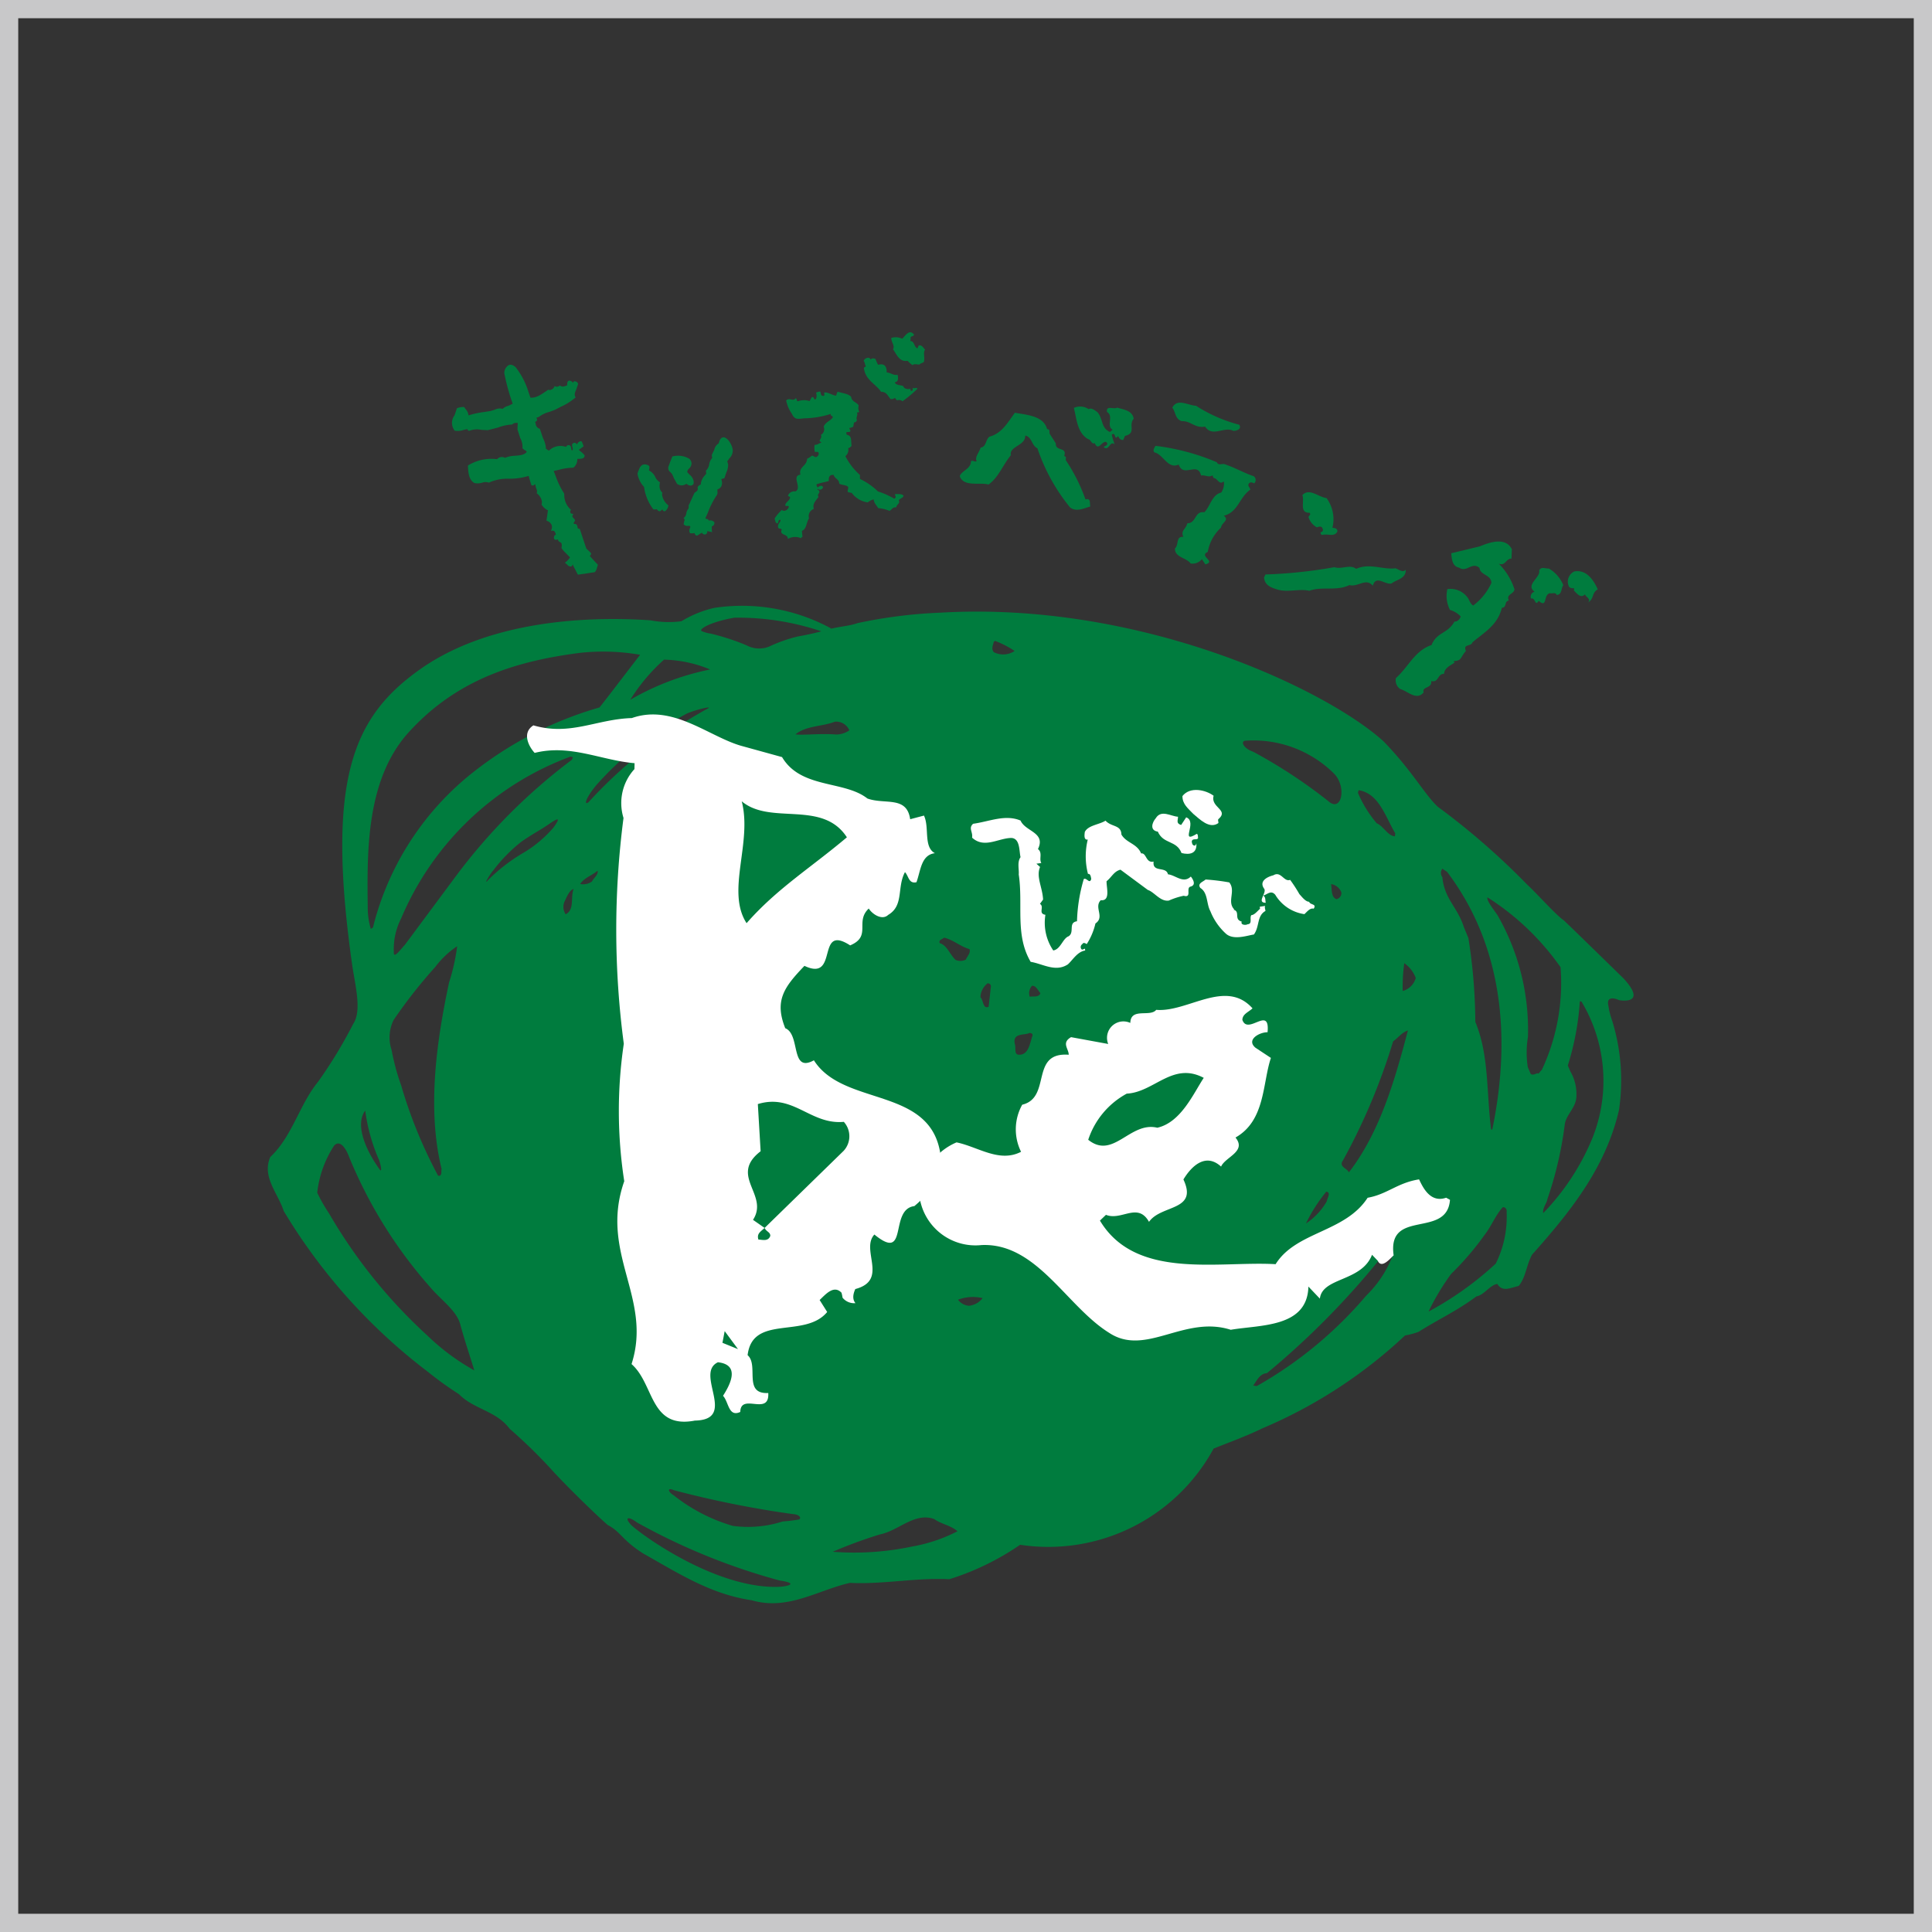
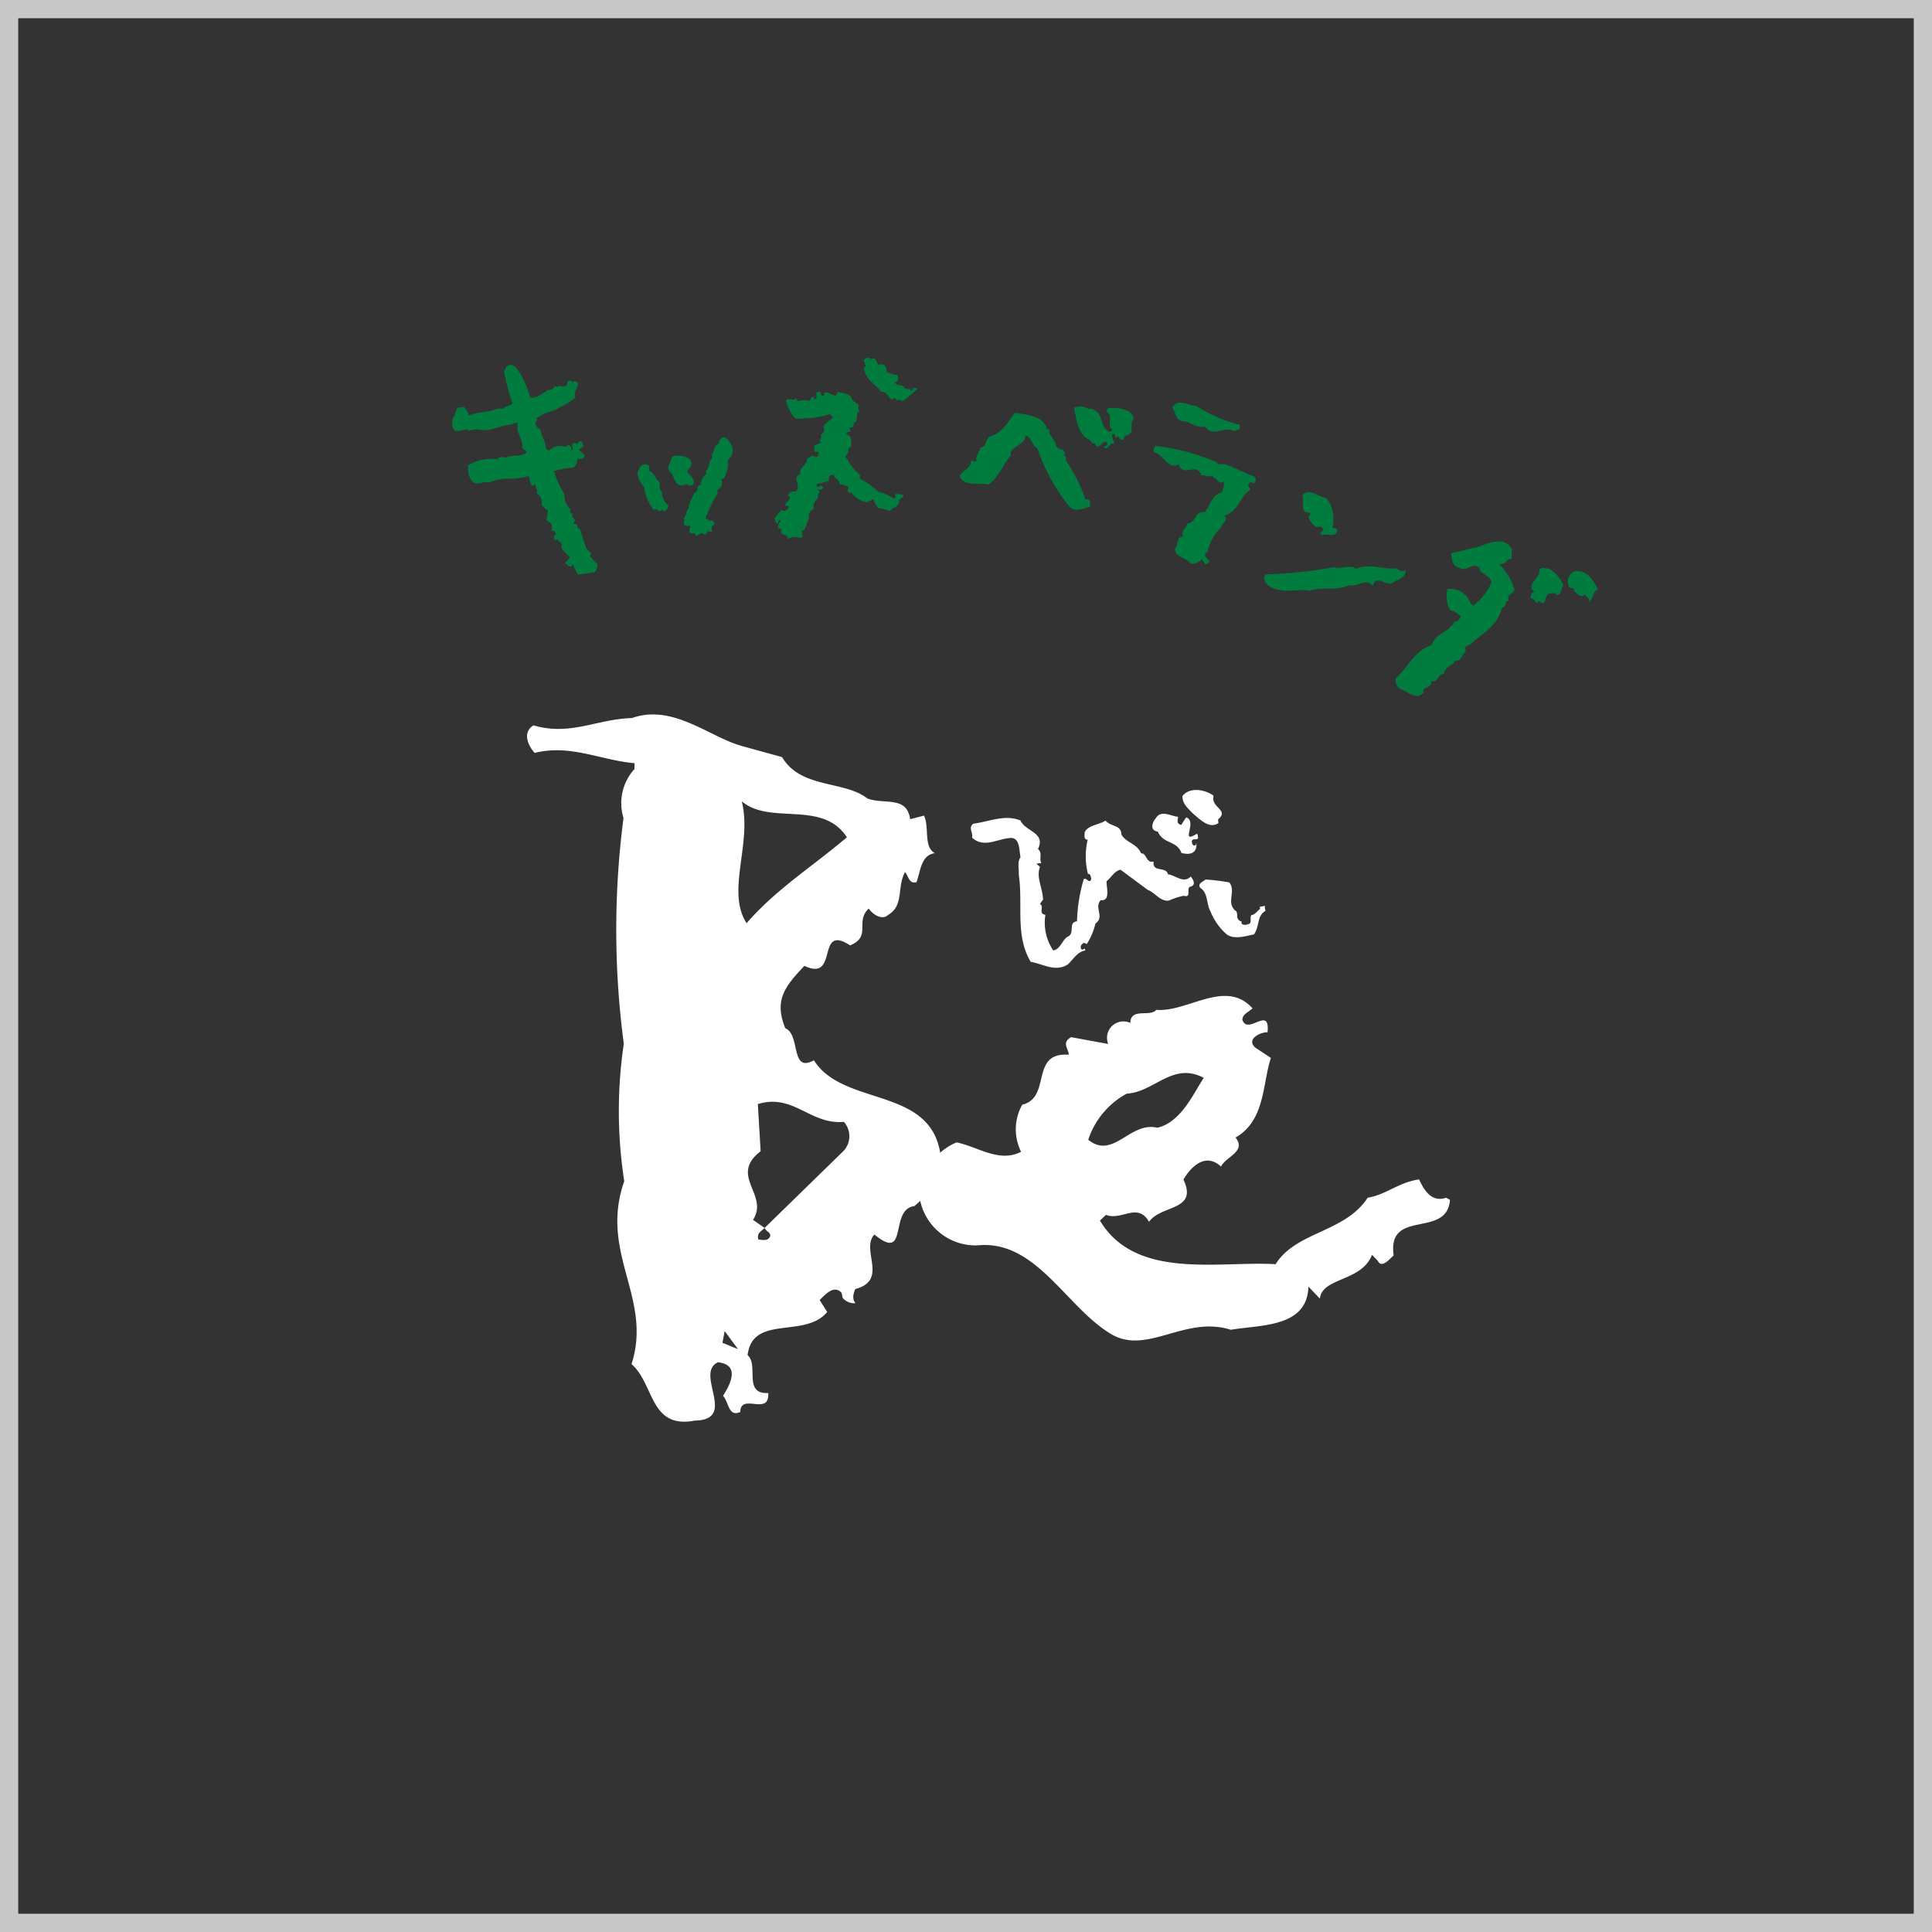
<svg xmlns="http://www.w3.org/2000/svg" width="106" height="106" viewBox="0 0 106 106">
  <rect x="0" y="0" width="106" height="106" fill="#333333" stroke="none" />
  <g id="logo_eible_kids" transform="translate(-1220.016 -203.026)">
    <rect id="長方形_26" data-name="長方形 26" width="105" height="105" transform="translate(1220.516 203.526)" fill="none" stroke="#c8c8c9" stroke-miterlimit="10" stroke-width="1" />
    <g id="グループ_141" data-name="グループ 141">
-       <path id="パス_977" data-name="パス 977" d="M1305.814,253.522c.292.264,3.292,3.2,3.292,3.2,1.345,1.48-.263,1.177-.263,1.177-.208-.1-.711-.245-.582.308a4.37,4.37,0,0,0,.212.836,11.082,11.082,0,0,1,.369,4.888c-.729,3.156-2.662,5.575-4.767,7.93-.329.61-.333,1.225-.733,1.718-.469.109-.9.351-1.175-.111-.422.072-.723.615-1.149.686-1.026.773-2.114,1.273-3.172,1.944a4.427,4.427,0,0,1-.743.2,26.5,26.5,0,0,1-7.816,5.09c-.88.429-1.791.757-2.685,1.114a10.322,10.322,0,0,1-10.616,5.279,14.459,14.459,0,0,1-3.887,1.89c-1.871-.092-3.6.289-5.448.2-1.772.4-3.411,1.536-5.4.952-2.259-.328-4.072-1.514-5.947-2.565-1.188-.759-1.223-1.19-1.947-1.562-.907-.8-2.583-2.472-3.117-3.08a28.585,28.585,0,0,0-2.262-2.2c-.741-.994-1.958-1.059-2.784-1.9a18.783,18.783,0,0,1-1.7-1.223,31.26,31.26,0,0,1-7.912-8.825c-.307-.97-1.21-1.864-.737-2.961,1.223-1.157,1.589-2.868,2.63-4.14a25.432,25.432,0,0,0,1.92-3.164c.5-.742.085-2.191-.072-3.343-1.42-10.131.091-13.518,3.723-16.1s8.844-2.964,12.657-2.7a5.344,5.344,0,0,0,1.7.051,5.979,5.979,0,0,1,1.818-.736,10.237,10.237,0,0,1,6.325,1.093c.209.1.3.477-.091.328a14.321,14.321,0,0,0-5.152-.88c-1.3.228-2,.642-1.779.74a1.894,1.894,0,0,0,.495.135,12.885,12.885,0,0,1,1.953.639,1.474,1.474,0,0,0,1.222.08,8.182,8.182,0,0,1,1.6-.565,16.152,16.152,0,0,0,1.76-.411c.676-.161,1.06-.16,1.516-.322a26.591,26.591,0,0,1,4.53-.571c10.91-.644,21.083,4.141,24.314,7.048,1.573,1.618,2.237,2.885,2.974,3.59a39.784,39.784,0,0,1,4.941,4.305C1304.3,252.008,1305.361,253.209,1305.814,253.522Zm-31.2-15.331-.073.041c-.044.208-.152.389,0,.574a1.122,1.122,0,0,0,1.142-.064A5.023,5.023,0,0,0,1274.612,238.191ZM1245.6,245.7a20.141,20.141,0,0,1,7.309-3.86c.546-.687,1.692-2.2,2.228-2.889a11.783,11.783,0,0,0-3.291-.107c-3.449.443-6.69,1.414-9.335,4.281-2.426,2.6-2.354,6.616-2.319,9.706a4.092,4.092,0,0,0,.17,1.162l.117-.081A15.662,15.662,0,0,1,1245.6,245.7Zm20.216-3.076c-.709.277-1.555.207-2.157.692.387.064,1.338-.063,2.23.009a1.285,1.285,0,0,0,.727-.229A.783.783,0,0,0,1265.82,242.622Zm28.741,3.759-.037.139a6.369,6.369,0,0,0,1.036,1.677c.375.161.6.689.992.711l.018-.166C1296.036,247.865,1295.68,246.556,1294.561,246.381Zm-43.106-1.811-.128-.037a16.171,16.171,0,0,0-9.3,8.885,3.684,3.684,0,0,0-.4,1.824c-.028.43.333-.085.613-.388l2.809-3.782a31.525,31.525,0,0,1,6.348-6.364Zm47.7,6.115a.389.389,0,0,0,0,.465c.117,1.213.831,1.629,1.184,2.749l.245.591a30.143,30.143,0,0,1,.38,4.6c.759,1.814.609,3.9.866,5.9l.065.007c1.058-5.13.549-10.129-2.48-14.138Zm4.7,9.208a5.306,5.306,0,0,0-.013,1.677l.16.375c.12.083.234.005.368-.039.08.08.146-.115.24-.176a11.238,11.238,0,0,0,1.03-5.64,14.218,14.218,0,0,0-4.01-3.833c-.065.185.411.759.56.993A12.627,12.627,0,0,1,1303.848,259.893Zm-10.806-8.36c.058.246-.018.718.3.824a.338.338,0,0,0,.263-.377A.709.709,0,0,0,1293.042,251.533Zm-40.241-.741c-.314.278-.721.377-.957.732a.818.818,0,0,0,.651-.141C1252.58,251.2,1252.863,251.016,1252.8,250.792Zm44.259,5.078a9.15,9.15,0,0,0-.086,1.525,1.027,1.027,0,0,0,.715-.713A1.718,1.718,0,0,0,1297.06,255.87Zm-25.25-1.4c-.087.093-.313.108-.24.3.4.108.565.637.872.92a.663.663,0,0,0,.565-.018c.078-.2.264-.34.2-.574C1272.711,254.963,1272.321,254.588,1271.81,254.47Zm34.882,3.491a14.987,14.987,0,0,1-.659,3.521l.139.328a2.451,2.451,0,0,1,.332,1.337c0,.638-.555,1.011-.637,1.553a20.415,20.415,0,0,1-.961,4.13c-.024.212-.279.477-.221.75a13.063,13.063,0,0,0,2.694-4.109,8.451,8.451,0,0,0-.6-7.5Zm-55.668-5.545a.729.729,0,0,0,.022.77c.507-.254.255-.907.439-1.39C1251.26,251.867,1251.137,252.189,1251.024,252.416Zm25.612,4.695a.588.588,0,0,0-.124.6c.19-.041.5.056.583-.2C1276.96,257.371,1276.862,257.094,1276.636,257.111Zm-2.445-.132a1,1,0,0,0-.385.758c.169.162.131.672.449.522l.125-1.117A.165.165,0,0,0,1274.191,256.979Zm22.255,3.186a33.978,33.978,0,0,1-2.748,6.522c-.259.354.236.434.321.661,1.688-2.183,2.51-5.016,3.24-7.787C1296.939,259.666,1296.732,259.956,1296.446,260.165Zm-52.528-4.115a27.349,27.349,0,0,0-2.308,2.935,2.166,2.166,0,0,0-.113,1.642,12.618,12.618,0,0,0,.527,1.951,25.63,25.63,0,0,0,2.024,4.949l.088.01c.138-.079.071-.255.107-.371-.807-3.275-.286-6.985.409-10.241a11.053,11.053,0,0,0,.444-1.987A4.931,4.931,0,0,0,1243.918,256.05Zm32.57,3.653c-.281.134-.918-.021-.8.589.089.2-.067.59.229.6.526.017.6-.612.737-1.03C1276.706,259.749,1276.583,259.693,1276.488,259.7Zm26.189,9.819c.017-.144-.056-.273-.211-.265-.4.434-.62,1.033-1,1.52a15.663,15.663,0,0,1-1.836,2.14,13.252,13.252,0,0,0-1.24,2.067,17.746,17.746,0,0,0,3.687-2.631A5.74,5.74,0,0,0,1302.677,269.522Zm-9.9-1.114a8.954,8.954,0,0,0-1.114,1.744,3.6,3.6,0,0,0,1.143-1.214C1292.83,268.772,1293.063,268.44,1292.782,268.408Zm2.919,3.723a44.327,44.327,0,0,1-6.17,6.231c-.4.029-.549.4-.756.684l.2.023a22.154,22.154,0,0,0,6-4.959,6.159,6.159,0,0,0,1.449-2.187A3.641,3.641,0,0,0,1295.7,272.131Zm-57.351-6.253a5.9,5.9,0,0,0-.927,2.582,8.635,8.635,0,0,0,.642,1.128,28.287,28.287,0,0,0,5.413,6.722,12.211,12.211,0,0,0,2.563,1.9c-.3-.982-.442-1.354-.757-2.47-.171-.785-1.081-1.4-1.642-2.07a25.18,25.18,0,0,1-4.5-7.243C1239.022,266.122,1238.695,265.512,1238.35,265.878Zm34.229,8.457a.826.826,0,0,0,.6.33,1.077,1.077,0,0,0,.75-.419A2.31,2.31,0,0,0,1272.579,274.335Zm-1.312,12.03c-1.069-.383-1.952.644-2.959.842a25.328,25.328,0,0,0-2.6.955,15.257,15.257,0,0,0,4.322-.281,8.738,8.738,0,0,0,2.522-.844C1272.173,286.708,1271.651,286.649,1271.267,286.365Zm-14.82-47.147a10.2,10.2,0,0,0-1.85,2.2,14.4,14.4,0,0,1,4.382-1.663A6.937,6.937,0,0,0,1256.447,239.218Zm-4.14,7.819a25.337,25.337,0,0,1,6.511-5.122c.4-.193-.612.036-1.124.263a18.25,18.25,0,0,0-4.932,3.892C1252.121,246.832,1252.046,247.243,1252.307,247.037Zm-12.252,16.925c-.567.754.012,2.146.795,3.226.142.194.071-.214-.027-.5A9.912,9.912,0,0,1,1240.055,263.962Zm14.573,22.716c.777.71,4.747,3.509,8.093,3.409.421-.01,1.226-.175.061-.351a34.68,34.68,0,0,1-7.812-3.179C1254.525,286.226,1254.24,286.238,1254.628,286.678Zm2.38-1.886c-.4-.186-.351.079-.027.273a9.474,9.474,0,0,0,3.238,1.676,6.231,6.231,0,0,0,2.745-.242,8.621,8.621,0,0,0,.882-.106c.135-.04.111-.27-.344-.3A55.362,55.362,0,0,1,1257.008,284.792Zm31.317-41.125c-.249.04-.08.419.447.6a28.251,28.251,0,0,1,4.125,2.711c.721.649,1.027-.764.324-1.5A6.284,6.284,0,0,0,1288.325,243.667Zm-38.275,4.63c-.455.312-.634.369-1.417.9a8.648,8.648,0,0,0-1.565,1.6c-.121.113-.595.9-.251.49a9.686,9.686,0,0,1,1.962-1.5,6.7,6.7,0,0,0,1.6-1.351C1250.836,247.8,1250.611,247.909,1250.05,248.3Z" fill="#007c3e" />
      <g id="グループ_132" data-name="グループ 132">
        <g id="グループ_130" data-name="グループ 130">
          <g id="グループ_128" data-name="グループ 128">
            <path id="パス_978" data-name="パス 978" d="M1286.6,246.683c-.175.646.835.767.291,1.262-.093.047-.007.17-.03.241-.494.347-1.025-.22-1.382-.512-.283-.3-.591-.526-.588-.972C1285.317,246.159,1286.175,246.369,1286.6,246.683Z" fill="#fff" />
            <path id="パス_979" data-name="パス 979" d="M1284.648,247.836c0,.206-.12.361.172.453l.277-.42c.654.243-.389,1.5.579.906.078.025.056.13.073.23-.048.142-.309-.02-.347.189.013.1.03.2.132.223.073.02.1-.051.12-.125.052.578-.381.646-.813.536-.273-.714-.992-.47-1.3-1.173-.456-.069-.318-.5-.113-.737C1283.727,247.425,1284.27,247.821,1284.648,247.836Z" fill="#fff" />
            <path id="パス_980" data-name="パス 980" d="M1276.009,248.046c.263.61,1.4.644.955,1.566.269.2.045.543.185.764l-.27.037.2.18c-.229.544.133,1.106.166,1.788l-.172.236c.264.163-.124.532.3.6a2.709,2.709,0,0,0,.43,1.956c.406-.061.519-.662.843-.778.344-.223-.042-.748.46-.824a8.964,8.964,0,0,1,.373-2.317c.154-.094.316.3.408,0-.02-.131-.043-.3-.178-.279a3.848,3.848,0,0,1-.012-1.886c-.232.04-.178-.279-.163-.417.182-.371.794-.4,1.137-.62.332.362.857.215.872.762.273.47.858.488,1.081,1.036.3-.048.252.545.685.446-.078.628.686.238.788.7.42.042.834.529,1.254.122.123.154.311.469-.022.554-.262.072.1.635-.369.5a4.084,4.084,0,0,0-.815.264c-.471.069-.792-.467-1.153-.583l-1.5-1.111c-.363.09-.487.417-.763.631-.015.344.233,1.1-.32,1.043-.388.4.238.922-.291,1.276a3.587,3.587,0,0,1-.479,1.134c-.078-.056-.189-.107-.24,0a.189.189,0,0,0-.067.25c.052.1.139.014.21,0l.013.1c-.434.068-.677.515-.949.76-.684.448-1.374-.032-2.041-.138-.872-1.48-.405-3.127-.656-4.8.031-.245-.1-.672.1-.944-.083-.327-.016-1.024-.5-1.053-.717.005-1.487.6-2.159-.017.053-.317-.215-.516.056-.761C1274.3,248.1,1275.166,247.692,1276.009,248.046Z" fill="#fff" />
          </g>
          <g id="グループ_129" data-name="グループ 129">
            <path id="パス_981" data-name="パス 981" d="M1287.461,251.44c.379.474-.148,1.053.277,1.486l-.053.008c.406.107,0,.529.461.657-.083.175.2.214.326.143.275-.016.088-.349.2-.5.168,0,.353-.245.477-.348l-.016-.111.3-.047c-.046.065,0,.171.014.278-.483.269-.313.853-.635,1.292-.356.051-1.118.333-1.537-.046a3.317,3.317,0,0,1-.851-1.233c-.227-.41-.123-1.009-.552-1.276-.177-.25.145-.329.289-.462A11.39,11.39,0,0,1,1287.461,251.44Z" fill="#fff" />
-             <path id="パス_982" data-name="パス 982" d="M1290.8,251.3a7.923,7.923,0,0,1,.507.781c.135.148.342.423.535.42.056.188.432.1.251.38-.2-.052-.361.164-.509.3a2.23,2.23,0,0,1-1.6-1.063c-.237-.271-.423-.023-.661.045.151.087.1.263.141.393-.524,0,.061-.537-.085-.765-.313-.423.178-.664.5-.741C1290.3,250.791,1290.459,251.434,1290.8,251.3Z" fill="#fff" />
          </g>
        </g>
        <g id="グループ_131" data-name="グループ 131">
          <path id="パス_983" data-name="パス 983" d="M1288.736,258.35c-.222.209-.548.309-.557.631.3.868,1.527-.823,1.382.68-.429-.008-1.192.4-.665.847l.849.561c-.467,1.386-.3,3.438-1.943,4.368.627.77-.563,1.064-.791,1.594-.843-.771-1.617-.038-2.066.707.818,1.744-1.22,1.368-1.888,2.325-.621-1.1-1.507-.041-2.362-.385l-.331.316c1.967,3.281,6.516,2.207,9.639,2.392,1.121-1.8,3.813-1.735,5.048-3.644,1.079-.191,1.634-.823,2.823-1.009.207.436.615,1.31,1.485,1.006l.211.115c-.158,2.15-3.457.453-3.091,3.047-.223.21-.664.741-.87.3l-.316-.331c-.577,1.491-2.725,1.222-2.862,2.406l-.629-.662c-.055,2.263-2.639,2.091-4.26,2.371-2.566-.817-4.67,1.5-6.684.16-2.336-1.46-3.973-4.947-6.991-4.808a3.1,3.1,0,0,1-3.388-2.56,3.3,3.3,0,0,1,2.018-3.074c1.179.241,2.341,1.134,3.54.517a2.773,2.773,0,0,1,.064-2.584c1.628-.39.4-2.9,2.55-2.741.008-.321-.416-.652.129-.965l2.039.374a.9.9,0,0,1,1.212-1.155c.022-.862,1.088-.3,1.422-.718C1285.171,258.582,1287.265,256.7,1288.736,258.35Zm-6.9,4.679a4.463,4.463,0,0,0-2.114,2.531c1.376,1.11,2.29-1.022,3.789-.661,1.3-.289,1.989-1.89,2.549-2.736C1284.353,261.258,1283.338,262.957,1281.831,263.029Z" fill="#fff" />
          <path id="パス_984" data-name="パス 984" d="M1264.671,261.2c-1.311.723-.719-1.417-1.572-1.761-.61-1.524-.053-2.265,1.053-3.421,1.917.909.6-2.358,2.508-1.123,1.2-.509.245-1.291,1.02-2.022.208.324.738.663,1.067.349.875-.517.468-1.5.92-2.346.211.219.2.652.632.553.233-.641.253-1.5,1.011-1.592-.64-.342-.289-1.409-.6-2.064l-.757.2c-.186-1.3-1.384-.787-2.347-1.137-1.265-1-3.648-.522-4.682-2.272l-2.142-.591c-1.817-.473-3.819-2.356-6.1-1.55-1.944.058-3.367.991-5.4.4-.656.415-.243,1.179.069,1.511,1.953-.492,3.655.413,5.481.564l-.007.325a2.765,2.765,0,0,0-.6,2.681,47.474,47.474,0,0,0,.016,12.388,25.16,25.16,0,0,0,.025,7.542c-1.389,3.953,1.568,6.4.4,10.033,1.264,1.108.986,3.577,3.475,3.1,2.375-.047-.042-2.589,1.265-3.2,1.29.143.615,1.309.279,1.841.315.329.294,1.191.946.885.028-1.076,1.611.256,1.536-1.039-1.4.073-.5-1.522-1.133-2.076.271-2.256,3.144-.891,4.366-2.369l-.414-.657c.329-.314.777-.844,1.2-.4a2.323,2.323,0,0,1,.057.272.815.815,0,0,0,.707.3c-.135-.166-.175-.4-.007-.774,1.847-.492.271-2.148,1.046-2.991,1.9,1.556.789-1.382,2.194-1.56.879-.733,1.275-1.418,1.133-2.236l.33-.314C1271.317,262.552,1266.33,263.827,1264.671,261.2Zm-5.018,15.5.123-.642.73.988Zm1.325-23.022c-1.142-1.757.325-4.41-.267-6.689,1.585,1.334,4.423-.1,5.77,1.976C1264.5,250.638,1262.643,251.777,1260.978,253.676Zm5.293,12.52-4.305,4.2c.1.214.316.222.312.437-.118.322-.436.206-.652.2-.1-.327.118-.429.34-.638l-.636-.444c.9-1.382-1.343-2.409.418-3.763l-.153-2.588c1.953-.6,2.879,1.146,4.718.975A1.179,1.179,0,0,1,1266.271,266.2Z" fill="#fff" />
        </g>
      </g>
      <g id="グループ_137" data-name="グループ 137">
        <g id="グループ_133" data-name="グループ 133">
          <path id="パス_985" data-name="パス 985" d="M1293.119,231.986c.136,0,.286.042.271.2-.159.324-.522.107-.829.189-.093-.013-.082-.107-.094-.146.065,0,.172-.082.12-.176-.042-.188-.2-.134-.322-.094a.967.967,0,0,1-.458-.56c.028-.119.161-.122.054-.242-.578.015-.257-.629-.39-.964.372-.416.883.106,1.325.16A1.95,1.95,0,0,1,1293.119,231.986Z" fill="#007c3e" />
          <path id="パス_986" data-name="パス 986" d="M1296.369,235.037c-.348.1-.859-.492-1.033.125-.376-.455-.815.094-1.285-.036-.711.348-1.5.057-2.2.314-.538-.132-1.193.109-1.768-.075-.349-.107-.687-.243-.713-.657l.077-.163a26.446,26.446,0,0,0,3.78-.4c.4.134.859-.176,1.194.092.736-.337,1.474.061,2.158-.032.148.04.4.268.563.078C1297.161,234.794,1296.612,234.823,1296.369,235.037Z" fill="#007c3e" />
        </g>
        <g id="グループ_134" data-name="グループ 134">
          <path id="パス_987" data-name="パス 987" d="M1282.217,226c-.309.364.166.79-.478.941l-.1.229c-.14-.013-.21-.06-.277-.224-.234.3-.1-.255-.349-.074a4.072,4.072,0,0,0,.157.532c-.275-.223-.283.374-.592.167,0-.087.221-.072.184-.234l-.066-.07c-.253-.022-.413.532-.62.07-.171.092-.2-.2-.362-.219-.612-.352-.63-1.155-.781-1.711a.824.824,0,0,1,.808.065c.171-.093.348.072.491.172.317.38.18.853.679,1.084l.15-.127c-.37-.2.081-.746-.31-.974-.056-.389.377-.118.557-.236C1281.679,225.5,1282.147,225.554,1282.217,226Z" fill="#007c3e" />
          <path id="パス_988" data-name="パス 988" d="M1277.948,227.359c-.04.455.64.156.454.694.179.024.04.171.111.254a9.587,9.587,0,0,1,1.059,2.123c.311-.1.22.22.264.386-.339.092-.751.315-1.108.054a10.364,10.364,0,0,1-1.794-3.248c-.33-.159-.289-.616-.668-.7.02.568-.891.581-.787,1.079-.438.528-.67,1.21-1.225,1.609-.461-.137-1.388.152-1.581-.467.122-.308.613-.382.617-.817.111-.059.23.068.311,0-.12-.22.146-.487.221-.746.321-.029.259-.454.491-.6.677-.174,1.024-.822,1.385-1.309.592.112,1.579.153,1.767.9.191-.008.1.185.145.259Z" fill="#007c3e" />
        </g>
        <g id="グループ_135" data-name="グループ 135">
          <path id="パス_989" data-name="パス 989" d="M1288.005,226.329c.17.246-.181.35-.333.333-.486-.257-1.137.376-1.538-.229-.567.1-.777-.322-1.284-.3-.371-.122-.333-.52-.515-.74.274-.539.864-.121,1.3-.105A8.192,8.192,0,0,0,1288.005,226.329Z" fill="#007c3e" />
          <path id="パス_990" data-name="パス 990" d="M1287.244,228.509c.569.19,1.017.465,1.557.644a.256.256,0,0,1,.029.392c-.087-.031-.192-.1-.286,0-.1.123.028.2.077.343-.617.424-.665,1.229-1.46,1.437.33.24-.123.371-.153.648a2.36,2.36,0,0,0-.727,1.334c-.52.239.491.514-.133.683l-.19-.286a.66.66,0,0,1-.616.239c-.235-.331-.871-.322-.862-.825.226-.207.038-.681.463-.635-.171-.341.143-.426.218-.75.5.011.389-.691.928-.6.321-.3.416-.969.929-1.082a.874.874,0,0,0,.143-.615c-.267.227-.323-.171-.57-.189l-.047-.141c-.236.141-.367-.031-.633.007-.182-.784-.969.152-1.224-.6-.6.275-.852-.567-1.327-.664-.123-.1,0-.283.058-.361a12.314,12.314,0,0,1,3.362.9C1286.868,228.6,1287.083,228.425,1287.244,228.509Z" fill="#007c3e" />
        </g>
        <g id="グループ_136" data-name="グループ 136">
          <path id="パス_991" data-name="パス 991" d="M1307.677,235.362c-.358.21-.167.492-.542.726.218-.2-.16-.33-.151-.456-.248.246-.438-.036-.626-.216.052-.032,0-.1.01-.126a.288.288,0,0,1-.262-.063.619.619,0,0,1,.288-.849C1307.062,234.257,1307.455,234.861,1307.677,235.362Z" fill="#007c3e" />
          <path id="パス_992" data-name="パス 992" d="M1305.788,235.132c-.129.153-.059.525-.363.536-.059-.168-.26-.059-.372-.094-.373.07-.124.849-.617.416-.206.337-.173-.2-.42-.124a.287.287,0,0,1,.193-.377c-.52-.384.35-.779.254-1.167.11-.233.349-.087.529-.105A1.875,1.875,0,0,1,1305.788,235.132Z" fill="#007c3e" />
          <path id="パス_993" data-name="パス 993" d="M1302.945,233.675c-.308-.013-.332.43-.7.277a3.47,3.47,0,0,1,.863,1.407c-.023.266-.481.267-.307.616-.275.046-.087.371-.385.4-.228.946-.958,1.34-1.611,1.89-.089.261-.529.065-.362.479-.327.362-.2.527-.667.554.024.015-.008.068.06.073-.245.169-.579.313-.59.623-.39.008-.27.491-.706.4.058.421-.521.279-.416.623-.392.467-.869-.073-1.29-.19a.58.58,0,0,1-.23-.6c.683-.6,1.026-1.5,1.954-1.812.3-.728.874-.6,1.256-1.285.176,0,.277-.109.346-.28a1.3,1.3,0,0,0-.588-.359,1.662,1.662,0,0,1-.146-1.143,1.16,1.16,0,0,1,1.117.472c.1.13.12.318.3.429a3.2,3.2,0,0,0,1-1.244c-.028-.473-.6-.4-.656-.822-.415-.356-.7.278-1.118-.014-.411-.074-.4-.559-.43-.79l1.567-.376c.514-.215,1.416-.54,1.76.161Z" fill="#007c3e" />
        </g>
      </g>
      <g id="グループ_140" data-name="グループ 140">
        <g id="グループ_138" data-name="グループ 138">
          <path id="パス_994" data-name="パス 994" d="M1260.219,227.721a.5.5,0,0,0-.012-.075c-.047-.248-.278-.624-.494-.626-.125,0-.215.116-.263.333a.5.5,0,0,0-.242.343l-.127.259a.146.146,0,0,0-.008.075c0,.031.01.066.01.066l.007.061a.678.678,0,0,0-.166.352.571.571,0,0,1-.166.327.178.178,0,0,0-.006.083c0,.029.008.061.008.061l.006.036a1.345,1.345,0,0,0-.085.1.791.791,0,0,0-.218.5.235.235,0,0,0-.12.07l-.051.052,0,.034c0,.021.006.037.008.053.005.109-.048.149-.123.2l-.055.039c-.019.026-.267.581-.267.581l-.054.1c0,.02,0,.153-.006.177a.517.517,0,0,0-.123.259.4.4,0,0,1-.11.233l-.043.026.029.046a.1.1,0,0,1,.028.062.12.12,0,0,1-.022.075l-.03.161a.243.243,0,0,0,.238.093c.1,0,.118,0,.129.063l-.031.084a.335.335,0,0,0-.025.13.315.315,0,0,0,.042.126.775.775,0,0,0,.247-.006.183.183,0,0,0,.063.112l.029.024.041.009s.248-.154.27-.169a.108.108,0,0,0,.012.022.167.167,0,0,0,.2.068.161.161,0,0,0,.083-.15l.005-.041a.189.189,0,0,0,.026.022l.24.052-.022-.066s0-.22-.007-.252c.008.006.029-.008.029-.008a.186.186,0,0,0,.115-.217.28.28,0,0,0-.3-.09.138.138,0,0,0-.116-.091c-.047-.012-.066-.019-.074-.053.013-.006.136-.293.136-.293a4.447,4.447,0,0,1,.512-.991.842.842,0,0,0,.017-.119l-.01-.162a.394.394,0,0,0,.215-.166.461.461,0,0,0,.041-.241,1.4,1.4,0,0,0-.038-.163l.173-.049.008-.034.094-.278a1.025,1.025,0,0,0,.1-.425.571.571,0,0,0-.052-.177c.013-.021.12-.175.12-.175A.594.594,0,0,0,1260.219,227.721Z" fill="#007c3e" fill-rule="evenodd" />
          <path id="パス_995" data-name="パス 995" d="M1257.672,229.567c.082.064.249.181.39.02a.453.453,0,0,0,.013-.146.588.588,0,0,0-.224-.371s-.109-.119-.13-.14a.283.283,0,0,1,.105-.2.4.4,0,0,0,.131-.269.076.076,0,0,1,0-.021.362.362,0,0,0-.12-.241,1.191,1.191,0,0,0-.894-.137h-.033l-.109.268-.115.312a.279.279,0,0,0,.114.291l.093.107.1.228.166.3A.416.416,0,0,0,1257.672,229.567Z" fill="#007c3e" fill-rule="evenodd" />
          <path id="パス_996" data-name="パス 996" d="M1256.345,230.2a.3.3,0,0,1,.006-.114l.007-.031-.022-.017a.469.469,0,0,1-.133-.312.739.739,0,0,1,.015-.2l.009-.039-.033-.018a.689.689,0,0,1-.234-.287.741.741,0,0,0-.336-.342c.006-.055.025-.145.025-.145l-.011-.105-.023-.013a.379.379,0,0,0-.322-.057c-.147.053-.211.231-.269.389l-.034.1a1.419,1.419,0,0,0,.362.733,2.58,2.58,0,0,0,.512,1.231.423.423,0,0,0,.146,0l.035-.01,0,0a.272.272,0,0,0,.035.034.175.175,0,0,0,.141.082.4.4,0,0,0,.083-.061s.035-.024.061-.045a.112.112,0,0,0,.136.1.424.424,0,0,0,.18-.28l.011-.029-.024-.025A.917.917,0,0,1,1256.345,230.2Z" fill="#007c3e" fill-rule="evenodd" />
        </g>
        <g id="グループ_139" data-name="グループ 139">
-           <path id="パス_997" data-name="パス 997" d="M1270.162,221.38c-.011.1-.125.087-.187.14a.523.523,0,0,1-.021.216c.247.007.205.319.385.4.06-.032.043-.134.106-.167.187,0,.225.151.328.24-.131.158.006.445-.071.676-.068.064-.186.068-.235.139-.156.012-.284-.063-.382.036a1.491,1.491,0,0,1-.274-.239c-.454.085-.6-.361-.8-.632.118-.193-.1-.375-.094-.624a.847.847,0,0,1,.6.045C1269.682,221.459,1269.9,221.059,1270.162,221.38Z" fill="#007c3e" fill-rule="evenodd" />
          <path id="パス_998" data-name="パス 998" d="M1267.78,222.749c.111-.082.128-.068.271-.031a1.825,1.825,0,0,0,.144.322c.368-.1.48.119.467.42.236.016.375.18.6.127.042.176.057.388-.155.411.057.172.3.146.463.207.052.157.22.186.381.155.04.017,0,.1.054.108.1.011.086-.08.081-.164.1.062.2-.047.268.049a6.65,6.65,0,0,1-.822.688.3.3,0,0,0-.3-.05.459.459,0,0,1-.111-.136.319.319,0,0,1-.241.063c-.156-.152-.207-.4-.522-.394-.3-.443-.842-.63-.941-1.277-.023-.1.1-.063.1-.141-.057-.071-.043-.215-.114-.266C1267.425,222.676,1267.725,222.57,1267.78,222.749Z" fill="#007c3e" fill-rule="evenodd" />
          <path id="パス_999" data-name="パス 999" d="M1264.864,229.831c-.01.1.1.073.109.163,0,.122-.138.159-.049.295-.134.2-.349.373-.256.66a.415.415,0,0,0-.264.516c-.151.205-.122.588-.388.684a2.687,2.687,0,0,0,.033.325.133.133,0,0,0-.083.082.8.8,0,0,0-.726.04c.021-.295-.477-.178-.335-.506-.02-.083-.157-.039-.192-.109-.058-.234.138-.282.127-.433-.145-.02-.1.139-.16.195-.135-.008-.125-.159-.166-.267a2.205,2.205,0,0,1,.4-.47c.169.142.4-.08.377-.2-.071-.068-.168.051-.192-.078.046-.164.213-.217.263-.383.018-.1-.1-.056-.111-.133a.366.366,0,0,1,.4-.223c.4-.179-.24-.855.283-.922-.121-.427.363-.47.362-.871a1.156,1.156,0,0,0,.264-.168c.1,0,.125.074.219.077a.2.2,0,0,0,.157-.216c-.042-.124-.122-.038-.217-.079a1.011,1.011,0,0,1-.008-.38c.182.013.228-.1.377-.115a.8.8,0,0,1-.11-.107c.044-.1.144-.2.075-.324a.342.342,0,0,0,.155-.437c.077-.264.37-.318.5-.524,0-.1-.141-.054-.112-.187a5,5,0,0,1-1.426.241c-.36.025-.546.114-.708-.252a1.9,1.9,0,0,1-.312-.726c.158-.185.4.076.512-.119.1,0,.037.17.138.16a.95.95,0,0,1,.624-.012c.075-.052.075-.175.155-.218.111-.008.075.124.165.134.1-.069.082-.257.046-.378a.666.666,0,0,1,.216-.058c.083.076-.01.247.2.239.094-.047-.008-.128.047-.19.186-.018.407.143.627.179.043-.069.046-.17.1-.219.249.087.573.1.734.282.029.274.309.283.414.476a.471.471,0,0,0,.032.35.173.173,0,0,1-.131.027c.081.167-.079.289.008.431-.039.052-.058.123-.16.115-.025.078-.031.168-.05.243a.526.526,0,0,1-.189.061c-.061.061.053.088.031.187-.061.077-.116.008-.216.058a.19.19,0,0,0,.027.134c.288.05.217.313.258.6a.286.286,0,0,1-.186.134.438.438,0,0,1-.154.439,3.565,3.565,0,0,0,.8,1.033c0,.075,0,.142,0,.216a3.63,3.63,0,0,1,.986.686,4.268,4.268,0,0,1,.876.387c.071.022.051-.052.1-.053.01-.088-.052-.1-.031-.193.181.009.393-.017.46.1-.035.132-.2.138-.262.247.095.182-.133.219-.132.385-.214-.026-.245.128-.373.194a2,2,0,0,0-.624-.15c-.092-.172-.206-.226-.253-.483a.975.975,0,0,0-.321.166,1.3,1.3,0,0,1-.877-.521.984.984,0,0,1-.218-.05c-.021-.121.036-.165.023-.271-.1-.122-.345-.1-.49-.183-.006-.256-.249-.269-.306-.479-.226-.025-.286.115-.264.331-.26.072-.4.09-.671.176-.017.1.033.126.057.185.071-.079.26-.169.294-.006A.182.182,0,0,1,1264.864,229.831Z" fill="#007c3e" fill-rule="evenodd" />
        </g>
        <path id="パス_1000" data-name="パス 1000" d="M1252.5,233.672s-.1-.117-.126-.142a.262.262,0,0,0,.077-.13c0-.028-.139-.157-.139-.157l-.128-.121s-.172-.512-.172-.512l-.188-.569-.03-.005c-.042,0-.069-.015-.08-.035,0,.023-.018-.088-.018-.088l-.012-.054a.134.134,0,0,0-.132-.086c-.04,0-.053,0-.066-.048a.808.808,0,0,0,.08-.152c0-.031-.064-.1-.064-.1-.046-.044-.078-.075-.08-.117a.125.125,0,0,1,.02-.079l.032-.055-.06-.007a.112.112,0,0,1-.1-.059.086.086,0,0,1-.011-.043.156.156,0,0,1,.024-.093l.014-.03-.023-.017a1.058,1.058,0,0,1-.341-.723,1.179,1.179,0,0,1-.005-.144,4.284,4.284,0,0,1-.466-.955s-.087-.22-.11-.285c.07-.013.311-.07.311-.07a3.16,3.16,0,0,1,.768-.111.569.569,0,0,0,.214-.447.159.159,0,0,0,.008-.037.277.277,0,0,0,.038,0c.161,0,.357,0,.357-.191a1.438,1.438,0,0,0-.143-.154s-.122-.1-.178-.148c.053-.036.258-.188.258-.188v-.028l-.083-.224-.042-.033a.211.211,0,0,0-.2.122l-.035.047a.046.046,0,0,0-.015-.021.162.162,0,0,0-.183-.052c-.029.04-.035.047-.063.059a.341.341,0,0,0,.009.152c.03.091.042.144-.009.2a.047.047,0,0,0-.033-.019c-.007-.032-.013-.072-.013-.072-.013-.071-.023-.152-.084-.189-.118-.039-.153.011-.178.045s-.023.032-.039.037a.9.9,0,0,0-.931.209c-.034-.024-.085-.057-.085-.057l-.081-.055c0-.031,0-.061,0-.089a1.585,1.585,0,0,0-.162-.5l-.166-.5a.3.3,0,0,1-.227-.267s-.025-.09-.033-.115c.055-.02.107-.047.108-.121,0,0-.016-.054-.033-.107l.127-.04a1.619,1.619,0,0,1,.588-.28l.3-.113.311-.161a3.364,3.364,0,0,0,.8-.5l.025-.02-.02-.03c-.076-.124-.012-.264.056-.417l.095-.285a.174.174,0,0,0-.121-.138l-.068-.016a.1.1,0,0,0-.087.09.281.281,0,0,0-.224-.125.175.175,0,0,0-.094.183l-.009.083c-.135.048-.27.1-.363.022l-.019-.016-.064.028a.211.211,0,0,1-.2.019l-.04-.019-.014.041a.294.294,0,0,1-.178.158.17.17,0,0,1-.152,0c-.36.243-.659.472-.983.435h0l-.167-.494a4.1,4.1,0,0,0-.639-1.168c-.174-.165-.305-.155-.385-.12a.511.511,0,0,0-.242.441,11.986,11.986,0,0,0,.36,1.382s.043.127.1.294c-.085.043-.233.114-.233.114a.638.638,0,0,0-.317.17.582.582,0,0,0-.439.049l-.231.068-.34.053a4.923,4.923,0,0,0-.865.186.563.563,0,0,0-.153-.339l-.09-.12a.975.975,0,0,0-.229.018l-.148.039-.019.029-.127.371a.687.687,0,0,0,.01.84.936.936,0,0,0,.477-.037l.2-.046c.006-.005.026.026.026.026.022.03.052.074.1.064a1.152,1.152,0,0,1,.647-.053l.362.02.572-.146a2.438,2.438,0,0,1,.767-.164.311.311,0,0,1,.279-.086h.035l-.01.083-.012.266.148.47a.994.994,0,0,1,.127.563c.008.029.128.11.128.11.058.03.1.051.1.1-.12.166-.372.187-.639.207a1.525,1.525,0,0,0-.548.115.348.348,0,0,0-.435.074,2.431,2.431,0,0,0-1.58.336l-.016.016,0,.058c.019.333.043.711.347.894a.8.8,0,0,0,.436-.017.527.527,0,0,1,.363,0,2.442,2.442,0,0,1,1.133-.215,3.554,3.554,0,0,0,1.053-.156c.012.045.032.135.032.135l.118.377c.1.036.139,0,.163-.028a.044.044,0,0,1,.052-.018.049.049,0,0,0,0,.014,1.537,1.537,0,0,0,.037.172.558.558,0,0,1,.054.181.278.278,0,0,1-.017.12.705.705,0,0,1,.285.441.6.6,0,0,1-.019.18.852.852,0,0,0,.362.322c-.021,0-.037.178-.037.178l-.055.377.028.017a.42.42,0,0,1,.249.213.314.314,0,0,1,.024.1.407.407,0,0,1-.03.172l-.026.06.064-.007c.143-.012.174.083.207.228a.1.1,0,0,0-.062.026.2.2,0,0,0-.038.174.037.037,0,0,0,0,.018.126.126,0,0,0,.163.043.505.505,0,0,1,.05-.009.171.171,0,0,0,.116.146l.075.054c0,.007.023.108.023.108l-.019.169a1.8,1.8,0,0,0,.238.272l.229.235a.993.993,0,0,1-.24.263l-.041.027.054.045.077.064a.211.211,0,0,0,.195.1c.063,0,.08-.056.09-.085s.013-.024.015-.026a1.973,1.973,0,0,0,.125.256l.149.294.027.009.512-.074.4-.062a.761.761,0,0,0,.087-.14l.081-.268C1252.793,233.984,1252.5,233.672,1252.5,233.672Z" fill="#007c3e" fill-rule="evenodd" />
      </g>
    </g>
  </g>
</svg>